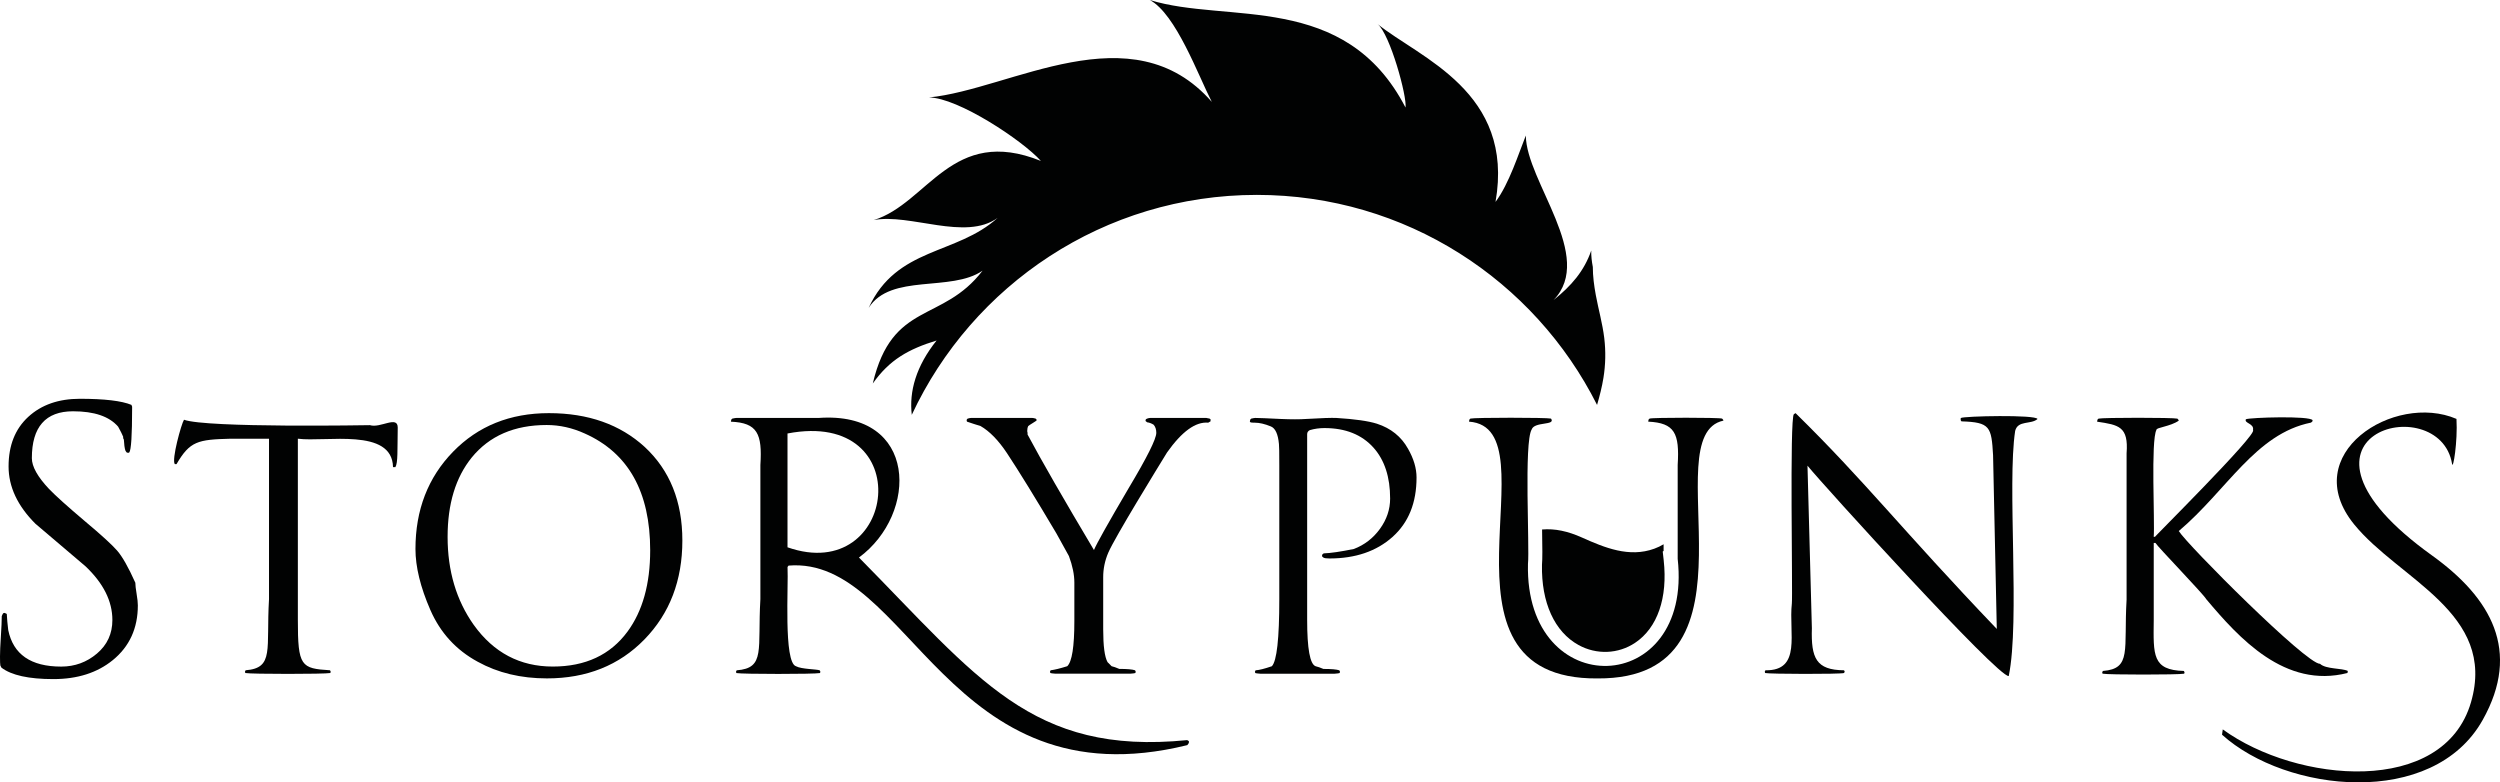
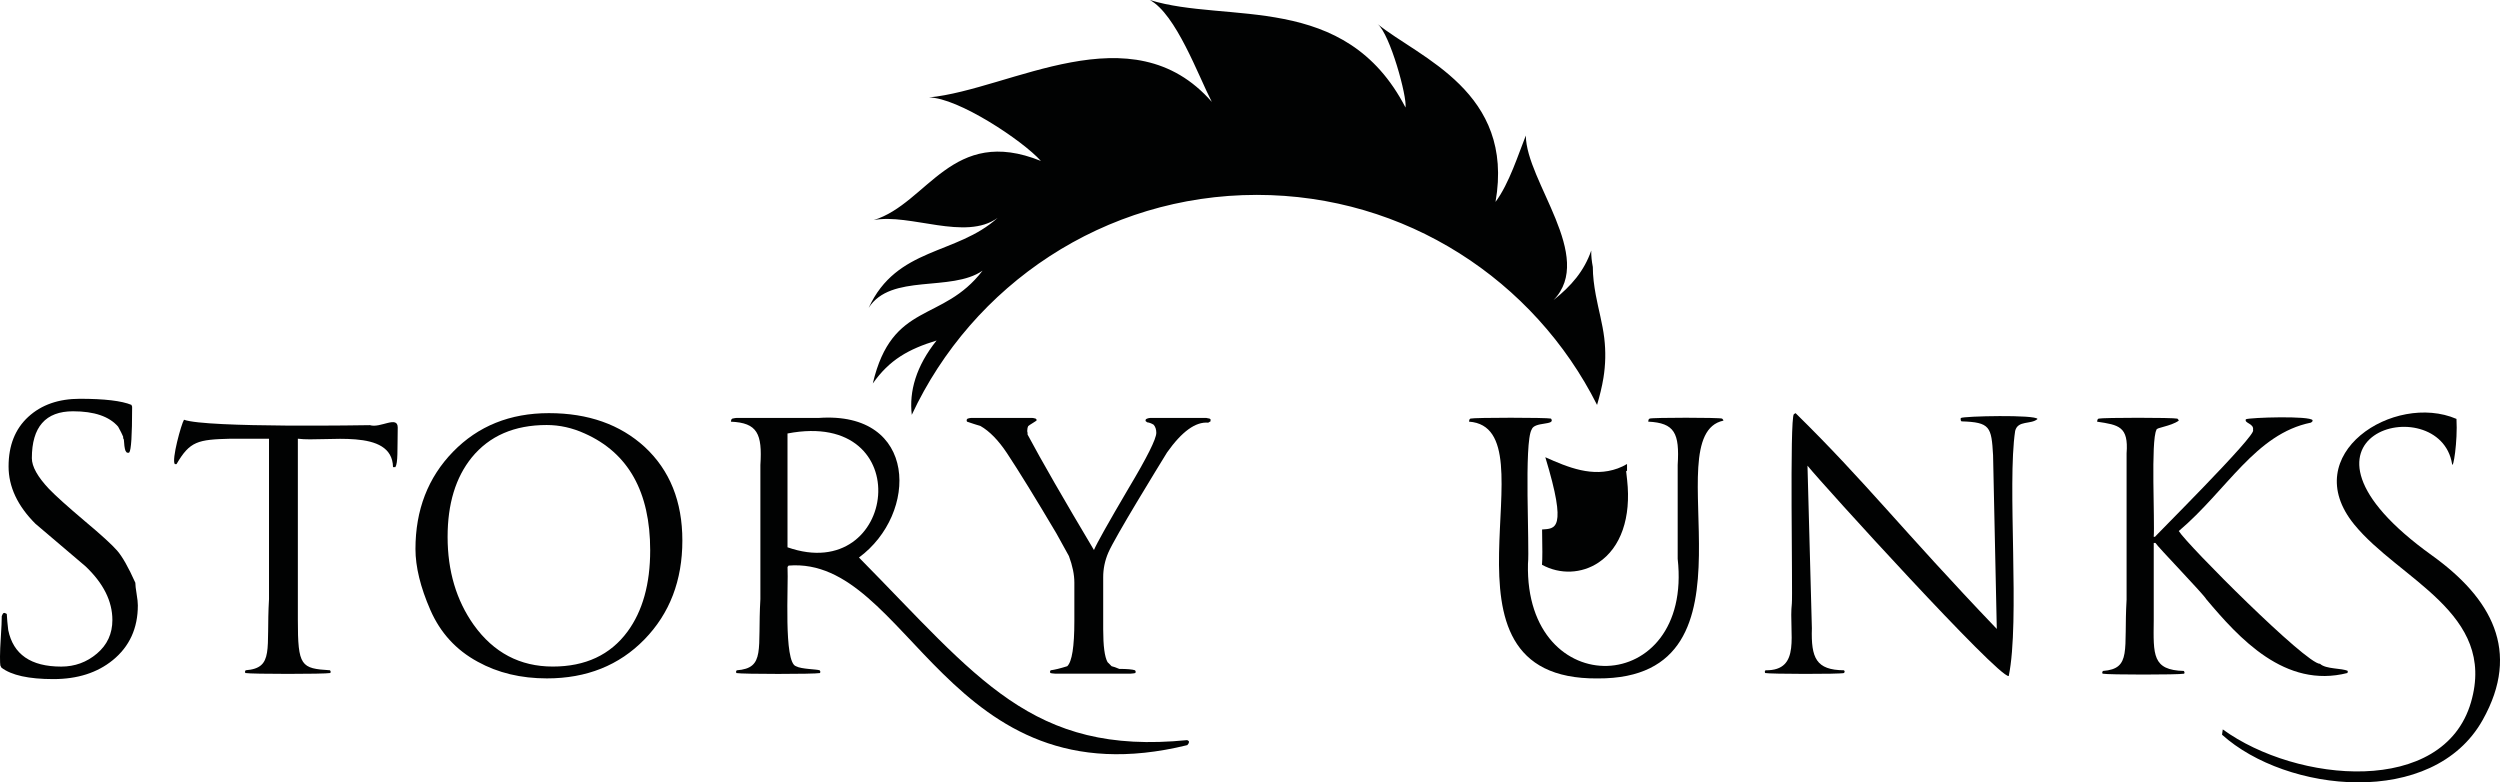
<svg xmlns="http://www.w3.org/2000/svg" version="1.1" id="Ebene_1" x="0px" y="0px" viewBox="0 0 711.68 222.72" style="enable-background:new 0 0 711.68 222.72;" xml:space="preserve">
  <style type="text/css">
	.st0{fill:#010202;}
</style>
  <path class="st0" d="M39.24,172.33c0,6.52-2.38,11.72-7.13,15.59c-4.42,3.6-10.05,5.4-16.92,5.4c-7,0-11.93-1.09-14.78-3.26  l-0.31-0.61c-0.07-0.34-0.1-1.18-0.1-2.55c0-1.29,0.08-3.21,0.25-5.76c0.17-2.55,0.25-4.46,0.25-5.75c0.13-0.34,0.27-0.61,0.41-0.82  l0.41-0.1c0.2,0.07,0.4,0.17,0.61,0.3c0.06,1.29,0.2,2.82,0.41,4.59c1.42,6.93,6.45,10.4,15.08,10.4c3.87,0,7.27-1.24,10.19-3.72  c2.92-2.48,4.38-5.66,4.38-9.53c0-5.37-2.55-10.46-7.64-15.29c-4.76-4.08-9.51-8.12-14.27-12.13c-5.1-5.1-7.64-10.53-7.64-16.31  c0-5.98,1.87-10.68,5.61-14.12c3.74-3.43,8.63-5.14,14.68-5.14c7,0,11.89,0.58,14.68,1.73l0.2,0.51v0.41  c0,7.74-0.27,11.96-0.82,12.64l-0.3,0.1l-0.41-0.1c-0.14-0.14-0.27-0.34-0.41-0.61c-0.2-0.68-0.34-1.7-0.41-3.06l-0.2-0.41v-0.41  c-0.27-0.68-0.75-1.63-1.43-2.86c-2.52-2.92-6.79-4.38-12.84-4.38c-7.81,0-11.72,4.45-11.72,13.35c0,2.38,1.63,5.3,4.89,8.76  c1.9,1.97,5.3,5.03,10.2,9.17c4.62,3.87,7.68,6.66,9.17,8.36c1.49,1.7,3.22,4.76,5.2,9.17c0,0.68,0.12,1.73,0.36,3.16  S39.24,171.58,39.24,172.33z" />
  <path class="st0" d="M105.32,121.03c0,0-46.47,0.83-52.94-1.54c-0.75,1.14-3.62,11.49-2.61,12.63h0.48  c3.81-6.52,6.02-6.99,15.38-7.23h10.95c0,0,0,45.67,0,45.67c-0.85,14.28,1.54,19.6-6.66,20.25l-0.19,0.39l0.1,0.39  c1.56,0.33,22.65,0.33,24.21,0l0.1-0.39l-0.19-0.39c-8.27-0.51-9.17-1.12-9.16-14.37v-51.55c7.93,1.04,26.87-3.22,27.09,8.1h0.67  c0.76-1.29,0.55-4.74,0.67-11.28C113.21,118.18,108.27,121.97,105.32,121.03z" />
  <path class="st0" d="M194.25,153.87c0,11.38-3.6,20.77-10.8,28.16c-7.2,7.39-16.46,11.09-27.77,11.09c-7.39,0-13.95-1.57-19.67-4.73  c-6.17-3.34-10.67-8.26-13.5-14.75c-2.83-6.49-4.24-12.28-4.24-17.36c0-11.12,3.57-20.35,10.7-27.68  c7.14-7.33,16.23-10.99,27.29-10.99c11.18,0,20.28,3.22,27.29,9.64C190.68,133.88,194.25,142.75,194.25,153.87z M185.09,156.67  c0-16.65-6.22-27.74-18.64-33.27c-3.54-1.61-7.15-2.41-10.82-2.41c-9.21,0-16.32,3.09-21.35,9.26c-4.57,5.66-6.86,13.18-6.86,22.57  c0,9.71,2.48,18.07,7.44,25.07c5.67,7.91,13.17,11.86,22.51,11.86c9.27,0,16.36-3.31,21.25-9.93  C182.93,173.97,185.09,166.25,185.09,156.67z" />
  <path class="st0" d="M338.46,211.35c-0.01,0.22-0.35,0.62-0.48,0.77c-68.37,16.81-79.21-53.91-113.5-51.11l-0.29,0.39  c0.29,5.38-1.17,27.18,2.41,28.26c1.57,0.86,5.9,0.82,6.75,1.16l0.19,0.39l-0.1,0.39c-1.58,0.33-22.24,0.33-23.82,0l-0.1-0.39  l0.19-0.39c8.26-0.62,5.91-5.94,6.75-20.25c0,0,0-38.19,0-38.19c0.57-8.93-0.86-12.02-8.39-12.34l0.1-0.58l0.29-0.29  c0.58-0.13,0.97-0.19,1.16-0.19H233c28.4-2.06,28.46,27.3,11.52,39.73c33.8,34.23,49.16,56.4,93.44,51.98l0.48,0.29V211.35z   M224.18,123.4c0,0,0,32.4,0,32.4C255.5,166.79,261.64,116.22,224.18,123.4z" />
  <path class="st0" d="M344.62,119.93c-0.19,0.13-0.42,0.26-0.67,0.39c-3.59-0.32-7.5,2.51-11.73,8.49  c-2.56,4.18-14.8,24.05-16.73,28.54c-0.96,2.25-1.44,4.57-1.44,6.94v14.85c0,4.76,0.41,7.88,1.24,9.35l1.15,1.16  c0.57,0.13,1.3,0.39,2.19,0.77c2.23,0,3.72,0.13,4.49,0.39l0.19,0.39l-0.1,0.39c-0.13,0.06-0.61,0.13-1.45,0.19h-21.31  c-0.84-0.06-1.32-0.13-1.45-0.19l-0.1-0.39l0.19-0.39c1.09-0.13,2.67-0.51,4.73-1.16c1.35-1.29,2.02-5.56,2.02-12.83v-10.99  c0-2.25-0.52-4.76-1.54-7.52c-1.16-2.12-2.35-4.28-3.57-6.46c-5.98-10.09-10.67-17.71-14.08-22.86c-2.44-3.67-4.95-6.23-7.52-7.71  c-1.28-0.39-2.57-0.8-3.86-1.25l-0.1-0.38c0-0.19,0.1-0.35,0.29-0.48c0.45-0.13,0.77-0.19,0.96-0.19h17.45  c0.19,0,0.52,0.06,0.96,0.19c0.19,0.13,0.29,0.29,0.29,0.48c0,0.06-0.37,0.32-1.11,0.77c-0.74,0.45-1.17,0.74-1.3,0.87  c-0.19,0.39-0.29,0.87-0.29,1.45c0,0.06,0.03,0.23,0.1,0.48c0,0.19,0,0.35,0,0.48c3.98,7.46,10.29,18.42,18.9,32.88  c0.71-1.74,3.99-7.59,9.84-17.55c5.27-8.81,7.91-14.08,7.91-15.82c0-0.96-0.26-1.74-0.77-2.31c-0.64-0.39-1.25-0.61-1.83-0.68  c-0.19-0.13-0.35-0.26-0.48-0.38l0.1-0.48c0.39-0.26,0.9-0.39,1.54-0.39h15.72c-0.13,0,0.16,0.06,0.87,0.19l0.29,0.19V119.93z" />
-   <path class="st0" d="M403.25,135.94c0,7.2-2.28,12.84-6.85,16.92c-4.57,4.08-10.55,6.12-17.94,6.12c-0.84,0-1.4-0.08-1.69-0.24  c-0.29-0.16-0.43-0.34-0.43-0.53l0.1-0.39l0.39-0.29c1.93-0.06,4.79-0.48,8.58-1.25c3.02-1.16,5.5-3.07,7.43-5.74  c1.93-2.67,2.89-5.54,2.89-8.63c0-6.11-1.58-10.93-4.72-14.46c-3.34-3.73-8-5.59-13.98-5.59c-1.42,0-2.8,0.19-4.15,0.58  c-0.52,0.26-0.77,0.64-0.77,1.16v52.85c0,8.23,0.8,12.63,2.41,13.21c0.58,0.13,1.32,0.39,2.22,0.77c2.25,0,3.76,0.13,4.53,0.39  l0.19,0.39l-0.1,0.39c-0.13,0.06-0.61,0.13-1.45,0.19h-21.12c-0.84-0.06-1.32-0.13-1.45-0.19l-0.1-0.39l0.19-0.39  c1.03-0.06,2.57-0.45,4.63-1.16c1.41-1.48,2.12-7.84,2.12-19.09v-38.19c0-3.47-0.03-5.46-0.1-5.98c-0.26-2.83-1.03-4.5-2.31-5.01  c-1.74-0.71-3.25-1.06-4.53-1.06c-0.71,0-1.13-0.03-1.25-0.1l-0.19-0.19l0.1-0.58l0.29-0.29c0.58-0.13,0.96-0.19,1.16-0.19  c1.03,0,3.44,0.1,7.23,0.29c3.02,0.13,5.43,0.13,7.23,0c4.37-0.26,7.23-0.35,8.58-0.29c5.27,0.32,9.13,0.87,11.57,1.64  c3.99,1.29,6.94,3.67,8.87,7.14C402.44,130.57,403.25,133.3,403.25,135.94z" />
  <path class="st0" d="M490.61,119.74c-20.12,4.27,13.45,73.63-35.78,73.39c-50.95,0.47-11.74-71.32-36.64-73.1l0.1-0.58l0.29-0.29  c1.19-0.32,21.76-0.32,22.95,0c1.46,2.03-4.71,0.78-5.5,3.09c-2.24,3.65-0.56,33.61-1.06,38.28c-0.94,39.71,47.01,38.2,42.62-1.45  c0,0,0-26.71,0-26.71c0.56-9.08-0.86-11.97-8.39-12.34l0.1-0.58l0.29-0.29c0.85-0.32,19.78-0.32,20.64,0  C490.38,119.28,490.6,119.54,490.61,119.74z" />
  <path class="st0" d="M580.02,119.28c-1.83,1.63-5.59,0.29-6.36,3.38c-2.32,15.18,1.41,54.14-1.83,69.79  c-2.92,0.53-53.04-54.6-57.29-59.89l1.25,46.29c-0.25,8.45,1.16,11.9,9.16,11.96l0.19,0.39l-0.19,0.39c-1.17,0.36-21.29,0.3-22.47,0  l-0.1-0.39l0.19-0.39c10.39,0.17,6.59-10.61,7.52-19c0.28-2.44-0.67-52.9,0.58-53.91l0.48-0.29c20.1,19.73,30.04,32.94,57.28,61.43  l-1.06-49.45c-0.46-8.11-0.84-9.39-8.97-9.64l-0.19-0.19c-0.06-0.19-0.13-0.59,0-0.77C558.89,118.45,579.61,117.99,580.02,119.28z" />
  <path class="st0" d="M668.36,191l-0.1,0.58c-17.77,4.54-30.85-9.9-40.21-21.02c-0.73-1.38-13.88-14.96-14.46-16.01h-0.48v22  c-0.11,9.93-0.44,14.21,8.58,14.45l0.19,0.39l-0.1,0.39c-1.7,0.33-21.54,0.33-23.24,0l-0.1-0.39l0.19-0.39  c8.27-0.63,5.91-5.96,6.75-20.3c0,0,0-41.67,0-41.67c0.58-7.61-2.19-8.07-8.39-8.99l0.1-0.58l0.29-0.29  c1.28-0.32,21.18-0.32,22.46,0c0.14,0.13,0.37,0.38,0.39,0.58c-2.37,1.66-6.46,1.95-6.34,2.6c-1.66,2.99-0.43,26.35-0.79,30.47h0.39  c-1.49,1.24,29.34-29.29,27.87-30.38c0.41-1.93-2.58-1.91-2.02-3.09c1.03-0.5,18.37-1.06,19,0.29l-0.1,0.38l-0.39,0.29  c-15.81,3.21-23.84,19.21-37.61,30.86c2.39,3.9,36.3,37.91,40.21,37.8C662.13,190.54,666.69,190.16,668.36,191z" />
  <path class="st0" d="M456.45,107.59c0.61-3.74,0.69-7.57,0.24-11.34c-0.5-4.15-1.66-8.19-2.42-12.3c-0.48-2.62-0.84-5.29-0.84-7.96  c-0.31-1.58-0.48-3.14-0.45-4.66c-2.02,5.84-5.68,10.07-10.73,14.09c11.97-12.33-7.81-33.78-7.89-46.84  c-2.07,5.14-4.72,13.67-8.63,18.9c5.51-31.38-21.64-40.99-33.57-50.63c3.56,2.88,8.44,20.7,7.95,23.76  C382.93-2.61,349.32,6.85,327.31,0c7.46,3.97,13.84,21.63,17.66,29.01c-22.8-26.07-57.27-3.53-80.51-1.27  c8.2,0.06,26.57,12.18,31.86,18.08c-25.34-10.24-32.18,12.07-47.58,16.83c10.3-1.98,26.13,6.04,35.27-0.64  c-11.69,10.63-28.74,8.23-36.73,25.64c6.29-9.93,23.47-4.4,32.43-10.6c-11.44,14.94-25.72,8.57-31.25,32.12  c4.74-6.74,10.13-9.77,18.16-12.24c-5.85,7.33-7.84,14.47-7.06,21.16c17.25-36.98,54.74-62.61,98.23-62.61  c42.37,0,79.04,24.34,96.85,59.79C455.37,112.74,456.03,110.19,456.45,107.59z" />
  <path class="st0" d="M692.28,158.09c-48.02-34.48,2.21-47.72,5.76-26.01c0.28,1.72,1.62-6.3,1.25-12.83  c-17.72-7.63-45.41,10.02-29.12,30.04c12.78,15.7,40.65,25.17,33.25,50.63c-7.8,26.82-49.59,23.02-70.66,7.72  c-0.07,0.17-0.14,1.34-0.21,1.51c18.33,16.53,60.03,21.05,74.19-4.18C717.8,185.29,709.14,170.19,692.28,158.09z" />
  <path class="st0" d="M431.22,166.65c0-0.01,0-0.03,0-0.04C431.22,166.63,431.22,166.64,431.22,166.65  C431.22,166.65,431.22,166.65,431.22,166.65z" />
-   <path class="st0" d="M438.99,150.73c0.09,5.21,0.12,8.4-0.03,10.04c-0.22,10.76,3.57,19.09,10.41,22.85  c5.13,2.82,11.3,2.58,16.11-0.64c6.35-4.24,9.31-12.79,8.13-23.46l-0.28-2.52l0.25-0.16c0-0.55,0-1.2,0-1.9  c-0.83,0.49-1.71,0.92-2.65,1.26c-7.15,2.6-14.1-0.27-20.61-3.19C446.31,151.21,442.62,150.42,438.99,150.73z" />
+   <path class="st0" d="M438.99,150.73c0.09,5.21,0.12,8.4-0.03,10.04c5.13,2.82,11.3,2.58,16.11-0.64c6.35-4.24,9.31-12.79,8.13-23.46l-0.28-2.52l0.25-0.16c0-0.55,0-1.2,0-1.9  c-0.83,0.49-1.71,0.92-2.65,1.26c-7.15,2.6-14.1-0.27-20.61-3.19C446.31,151.21,442.62,150.42,438.99,150.73z" />
</svg>